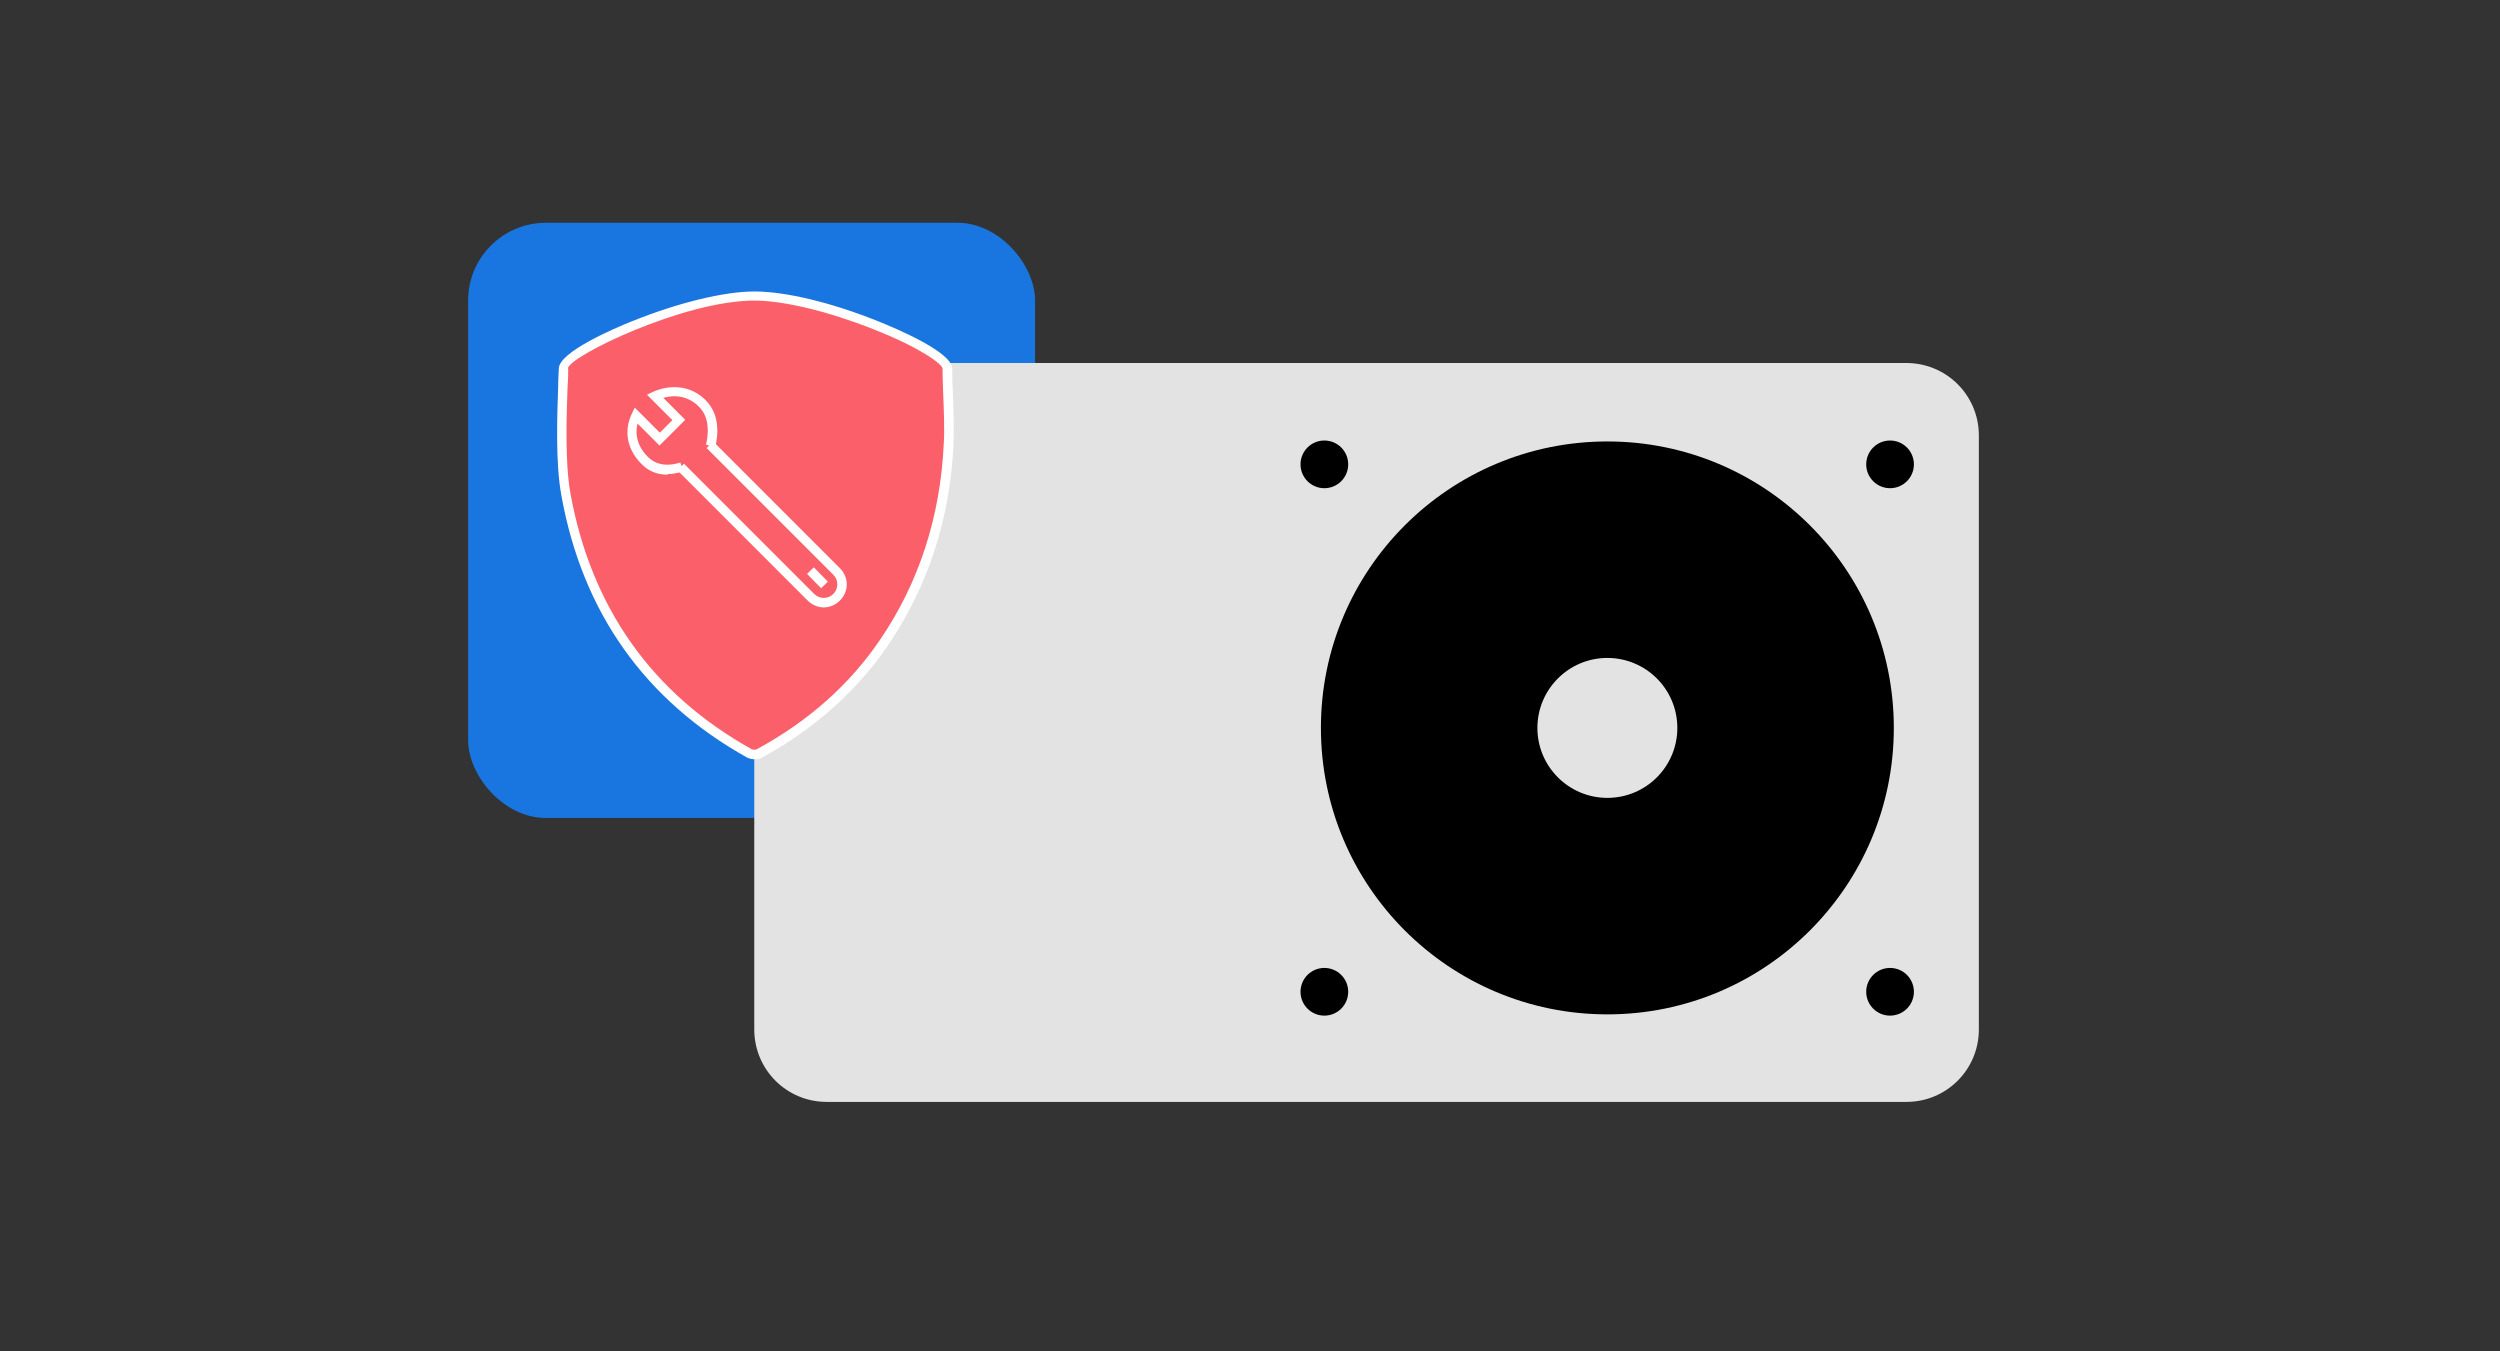
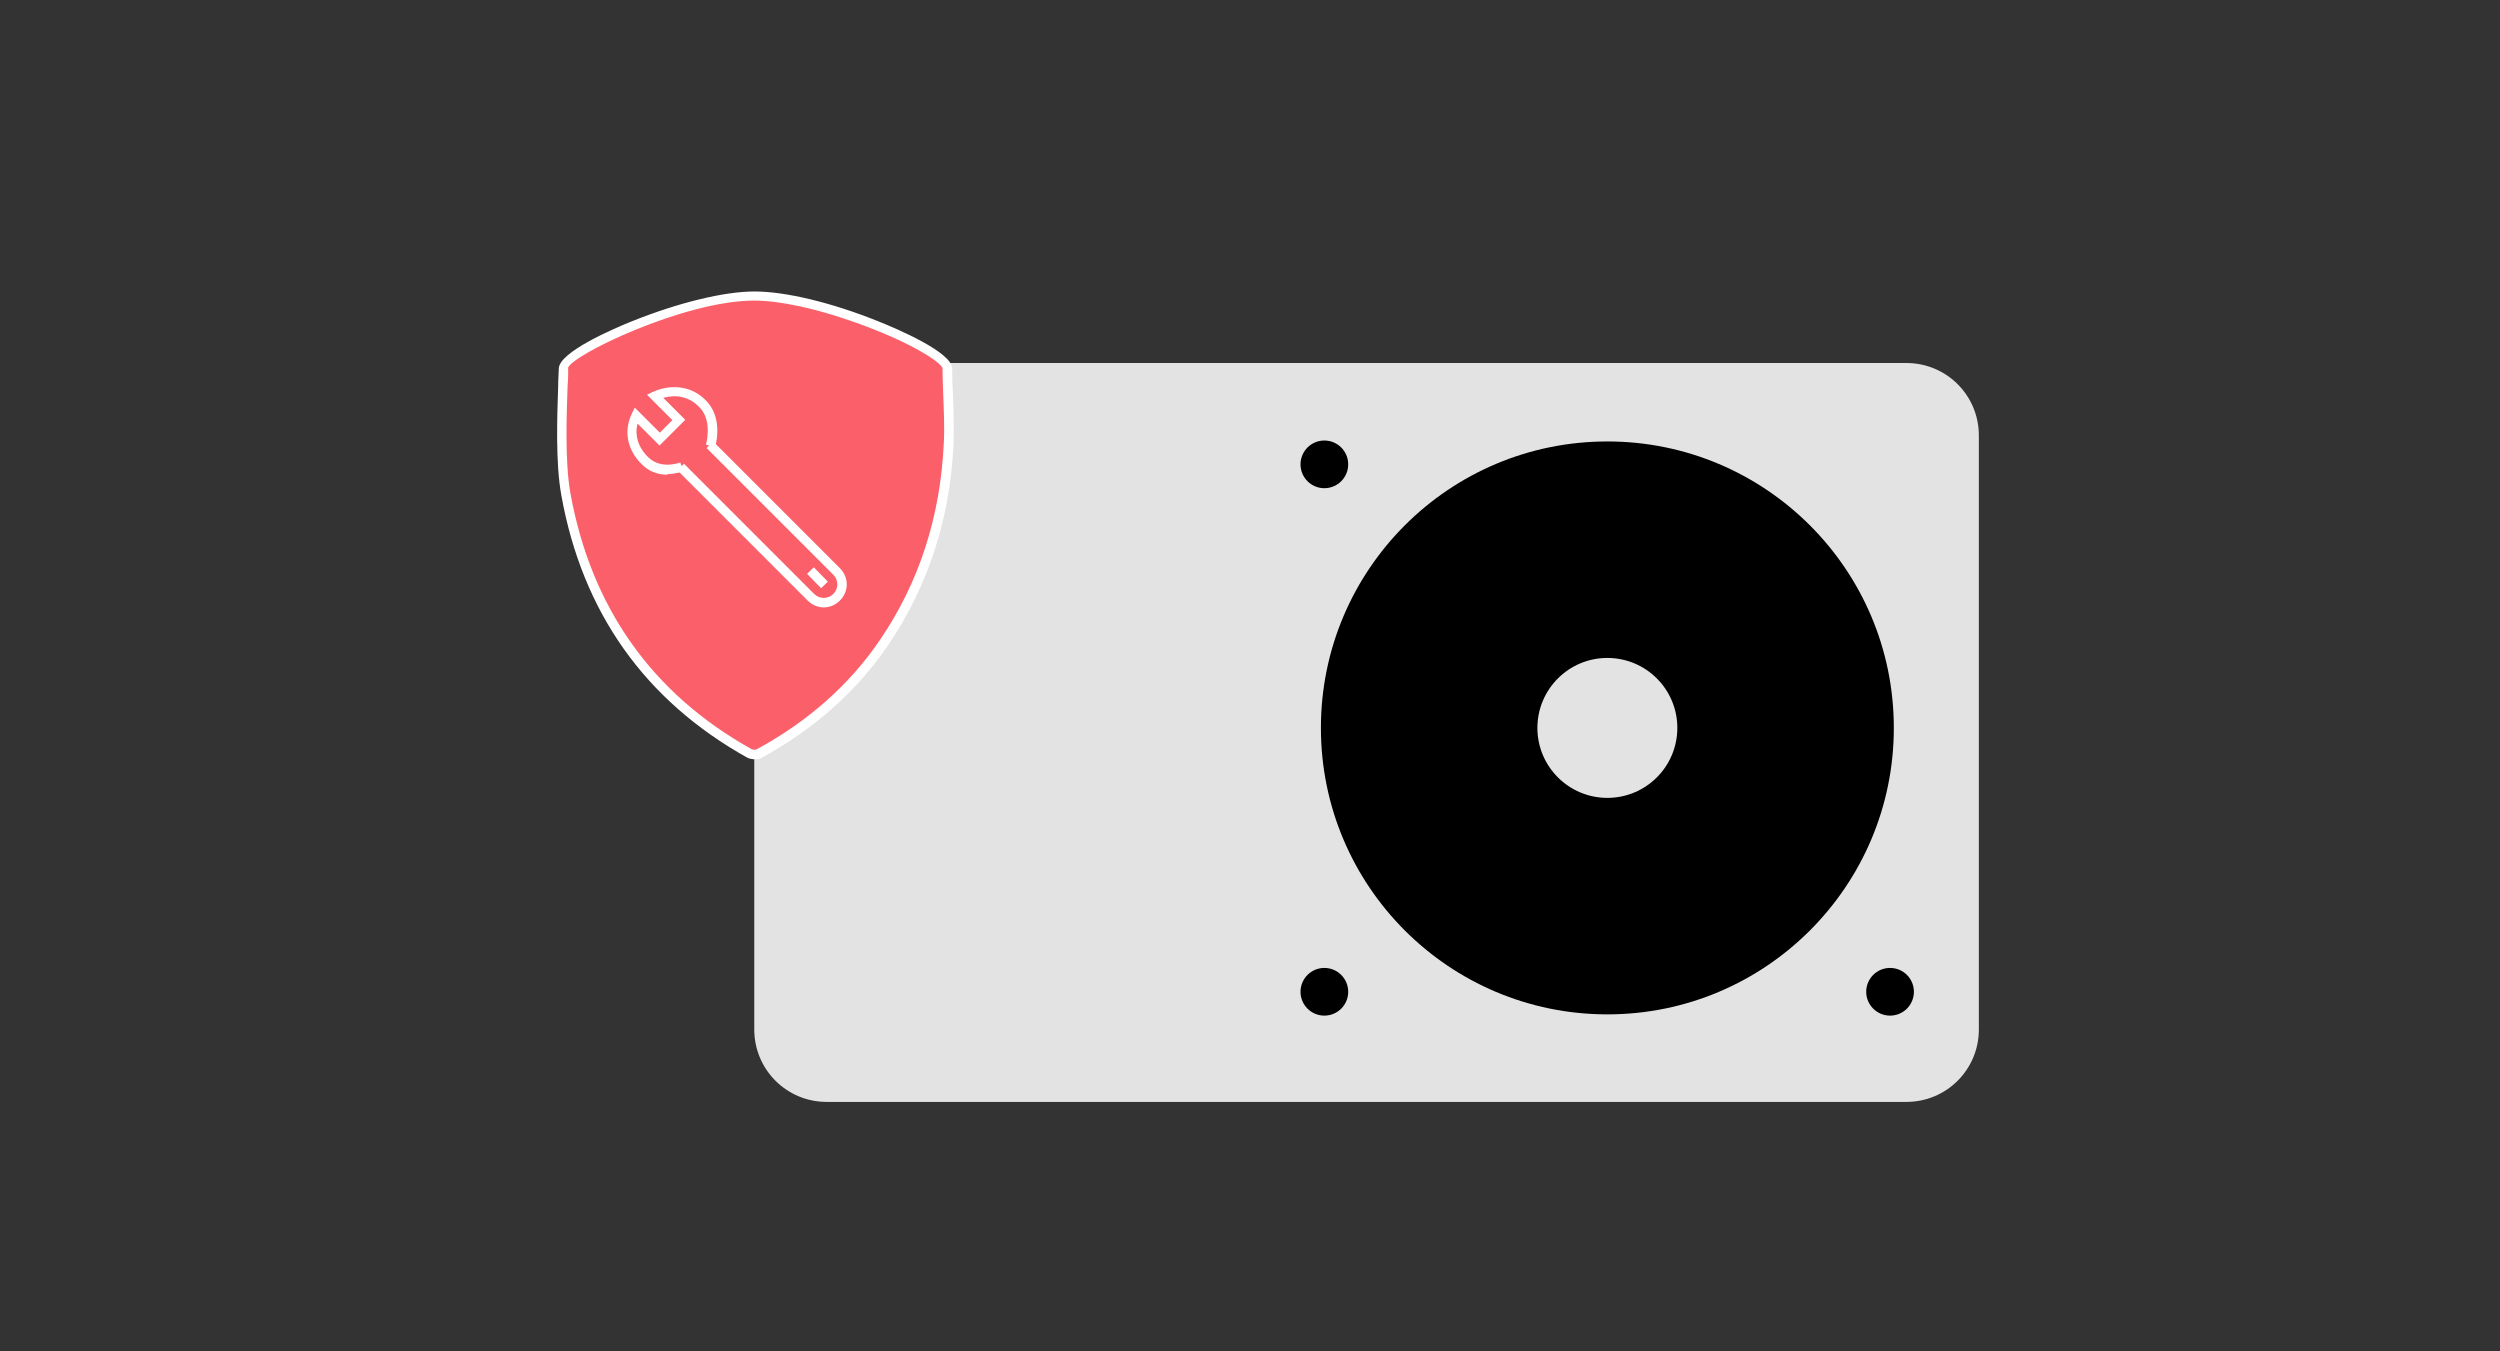
<svg xmlns="http://www.w3.org/2000/svg" id="Vrstva_1" data-name="Vrstva 1" version="1.1" viewBox="0 0 796.8 430.6">
  <rect x="0" y="0" width="796.8" height="430.6" fill="#333333" stroke="none" />
  <defs>
    <style>.cls-1{fill:#000}.cls-1,.cls-2,.cls-3,.cls-4,.cls-5{stroke-width:0}.cls-6{stroke-width:3px}.cls-6,.cls-7,.cls-8{stroke:#fff;stroke-miterlimit:10}.cls-6,.cls-8{fill:none}.cls-4,.cls-7{fill:#1976e0}.cls-7,.cls-8{stroke-width:2px}.cls-2{fill:#e3e3e3}.cls-3{fill:#fb5f6a}.cls-5{fill:#fff}</style>
  </defs>
-   <rect class="cls-4" x="1139.3" y="54" width="218" height="162.4" rx="24.8" ry="24.8" />
  <rect class="cls-4" x="919.4" y="216.3" width="217.9" height="153.5" rx="24.8" ry="24.8" />
  <path class="cls-4" d="M-679.9 292.6h167.5v167.5h-167.5z" />
  <rect class="cls-3" x="935.4" y="70.1" width="203.9" height="146.2" rx="24.8" ry="24.8" />
  <rect class="cls-3" x="-512.4" y="150.3" width="374.4" height="312.4" rx="24.8" ry="24.8" />
-   <rect class="cls-4" x="149.2" y="71" width="180.7" height="189.7" rx="24.8" ry="24.8" />
  <rect class="cls-4" x="390" y="471.3" width="325.4" height="145" rx="24.8" ry="24.8" />
  <rect class="cls-3" x="1137.3" y="216" width="203.9" height="146.2" rx="24.8" ry="24.8" />
  <path class="cls-2" d="M240.4 328.1V138.8c0-12.8 10.3-23.1 23.1-23.1h344.1c12.8 0 23.1 10.3 23.1 23.1v189.3c0 12.8-10.3 23.1-23.1 23.1H263.5c-12.8 0-23.1-10.3-23.1-23.1Z" />
  <circle class="cls-1" cx="512.3" cy="232" r="91.3" />
  <circle class="cls-2" cx="512.3" cy="232" r="22.3" />
-   <circle class="cls-1" cx="602.4" cy="148" r="7.6" />
  <circle class="cls-1" cx="422.1" cy="148" r="7.6" />
  <circle class="cls-1" cx="602.4" cy="316.1" r="7.6" />
  <circle class="cls-1" cx="422.1" cy="316.1" r="7.6" />
  <path class="cls-8" d="M975.6 191.5c-5.3 0-9.5-4.3-9.5-9.5s4.3-9.5 9.5-9.5m-.9-12.2v7.9m-15.3-1.5 5.6 5.5m-11.9 9.8h7.9m-1.6 15.2 5.6-5.5m9.7 11.8v-7.8m291 120.3c0 7.3-5.9 13.2-13.2 13.2s-13.2-5.9-13.2-13.2m-16.9 1.2h10.9m-2.1 21.3 7.7-7.7m13.6 16.5v-10.9m21.2 2.1-7.7-7.7m16.5-13.5h-10.9m-90-215.1 6.9 12.6h32.9m-9.4-41.4-7 13-14.7-.4m14.7.4 16.4 28.4m31.1-28.8-14.7.4-7.1-13m7.1 13-16.4 28.4m0 0h32.9l6.8-12.6m-206.4 224.4-5-9.3h-24.5m7 30.6 5.2-9.6 10.9.3m-10.9-.3-12.2-21m-23 21.3 10.9-.3 5.2 9.6m-5.2-9.6 12.1-21m0 0h-24.4l-5 9.3" />
  <path class="cls-6" d="m-183.3 195.2-311.2 223.2c-17.7 13-18.3 13-44.7-7.7-.3-.2-.4-.5-.6-.7l-97.8-76.7" />
  <circle class="cls-3" cx="-637.6" cy="332.1" r="12.2" />
  <circle class="cls-4" cx="-182.8" cy="195.2" r="12.2" />
  <path class="cls-6" d="M-256.7 408.4h71v18.9h-71zm61.9 13.3v-7.9m-13.3 7.9v-7.9m-13.2 7.9v-7.9m-13.3 7.9v-7.9m-13 7.9v-7.9m2.6-24.3h71v18.9h-71zm61.8 13.3v-7.9m-13.2 7.9v-7.9m-13.1 7.9v-7.9m-13.2 7.9v-7.9m-13.3 7.9v-7.9m26.5-29.9 7.4 7.3 14.4-14.4" />
  <path class="cls-6" d="m-228.6 372.3 7.4 7.4 14.6-14.7" />
-   <path class="cls-5" d="m-182.1 352.2-12 3 8.8 8.8 3.2-11.8z" />
  <path class="cls-7" d="M425.5 555.2v25h6.9c3.3 0 3.9-4.2 6.3-4.2h10.2l-.4-20.8h-23Z" />
  <path class="cls-7" d="M424.7 574.9h8.1v8.1h-8.1z" />
  <path class="cls-7" d="M420.1 558.2h7.8V591c0 2.3-1.9 4.2-4.2 4.2-2.3 0-4.2-1.9-4.2-4.2v-6.6m13.3-40.5c.2-.8.3-1.6.3-2.4 0-4.1-2.6-7.6-6.3-8.9v7.8h-6.3v-7.8c-3.7 1.3-6.3 4.8-6.3 8.9s.5 3.6 1.5 5" />
  <path class="cls-7" d="M414.2 559.2h6.3v-7.3h-6.3c-1.2 0-2.1.9-2.1 2.1v3.1c0 1.2.9 2.1 2.1 2.1Z" />
  <path class="cls-7" d="M420.5 559.2h-6.3c-1.2 0-2.1-.9-2.1-2.1V554c0-1.2.9-2.1 2.1-2.1h6.3m-8.4 14.6h8.4v-7.3h-8.4c-1.2 0-2.1.9-2.1 2.1v3.1c0 1.2.9 2.1 2.1 2.1Z" />
  <path class="cls-7" d="M420.5 559.2h-8.4c-1.2 0-2.1.9-2.1 2.1v3.1c0 1.2.9 2.1 2.1 2.1h8.4m.2 7.4c1.1 0 1.9-.9 1.9-2.1v-3.1c0-1.2-.9-2.1-1.9-2.1H412c-1.1 0-1.9.9-1.9 2.1v3.1c0 1.2.9 2.1 1.9 2.1h8.7Z" />
  <path class="cls-7" d="M417.4 553.4v15.1c2.1.9 7.4-.9 7.4-5.7v-6.7c0 4.8 4.6 10.3 10.5 10.3l13.6-11.5h-9.7c-1.2 0-3.9-2.6-6.7-5.3s-6-4.5-7.4-4.3-4 2.3-5.6 3.5c-1.7 1.2-2.1 2.7-2.1 4.5Z" />
  <path class="cls-7" d="M435.3 566.5c-5.9 0-10.5-5.5-10.5-10.3v6.7c0 4.8-5.3 6.6-7.4 5.7v-15.1c0-1.8.4-3.3 2.1-4.5s4.2-3.3 5.6-3.5 5.1 2 7.4 4.3 5.5 5.3 6.7 5.3h9.7M422 580.3c1 0 1.8-.8 1.8-1.8v-2.7c0-1-.8-1.8-1.8-1.8h-8c-1 0-1.8.8-1.8 1.8v2.7c0 1 .8 1.8 1.8 1.8h8Z" />
  <path class="cls-7" d="M474.3 578.6h-29.8v-26.7h29.8" />
  <path class="cls-8" d="M423.7 591.3v-3m25.2-28.2v-4.5" />
  <path class="cls-3" d="M179.6 117.5c0-5.8 39.3-23.1 60.9-23.1s61.5 17.3 61.5 23.1.8 16.1.4 24c-1.1 22.9-7.6 44.2-20.6 63.3-10.3 15.1-23.9 26.7-39.9 35.4-.8.4-2.2.3-3-.1-32.7-18.2-51.9-46-58.5-82.6-2.4-13.1-.8-34.2-.8-40Z" />
  <path class="cls-5" d="M240.6 242c-.9 0-1.7-.2-2.4-.5-32.6-18.2-52.6-46.3-59.3-83.7-1.9-10.4-1.3-25.6-1-34.7 0-2.5.2-4.4.2-5.6 0-5.3 17.8-12.9 23.3-15.1 14.7-5.9 29.3-9.5 39.1-9.5s24.5 3.5 39.4 9.5c5.5 2.2 23.6 9.8 23.6 15.1s.1 4.8.2 7.7c.2 5.3.4 11.3.2 16.4-1.1 23.9-8.2 45.4-20.9 64.1-10 14.7-23.6 26.7-40.4 35.9-.6.3-1.3.4-2 .4Zm-59.5-124.5c0 1.3 0 3.2-.2 5.7-.3 8.9-.9 23.9.9 34 6.6 36.4 26 63.9 57.8 81.6.4.2 1.3.2 1.6 0 16.4-8.9 29.6-20.6 39.3-34.9 12.4-18.2 19.2-39.2 20.3-62.5.3-5 0-10.9-.2-16.2-.1-2.9-.2-5.6-.2-7.8-.2-1.4-6.9-6.5-22.1-12.5-14.4-5.7-28.6-9.1-37.9-9.1-22.5 0-58.9 17.7-59.4 21.6Z" />
  <path class="cls-5" d="M262.6 193.6c-1.9 0-3.8-.8-5.2-2.2l-41.5-41.5 2.1-2.1 41.5 41.5c1.7 1.7 4.4 1.7 6.1 0s1.7-4.4 0-6.1l-40.4-40.4 2.1-2.1 40.4 40.4c2.9 2.9 2.9 7.4 0 10.3-1.4 1.4-3.2 2.2-5.2 2.2Z" />
  <path class="cls-5" d="M212.8 151.3c-2.4 0-5.3-.6-7.8-2.9-5-4.6-6.4-10.8-3.6-16.6l.9-1.9 8 8 4-4-8.1-8.1 1.9-.9c4.8-2.2 12.2-2.7 17.5 3.4 4.9 5.7 2.4 14 2.3 14.3l-2.9-.9s2.1-7.1-1.7-11.5c-3.5-4-8.1-4.5-11.9-3.4l7 7-8.2 8.2-7-7c-1 3.9.3 7.9 3.7 11 4.1 3.7 9.9 1.4 9.9 1.4l1.1 2.8c-.2 0-2.4.9-5.2.9Z" />
  <path class="cls-5" transform="rotate(-44.4 260.38 184.297)" d="M259.1 181.1h3v6.4h-3z" />
</svg>